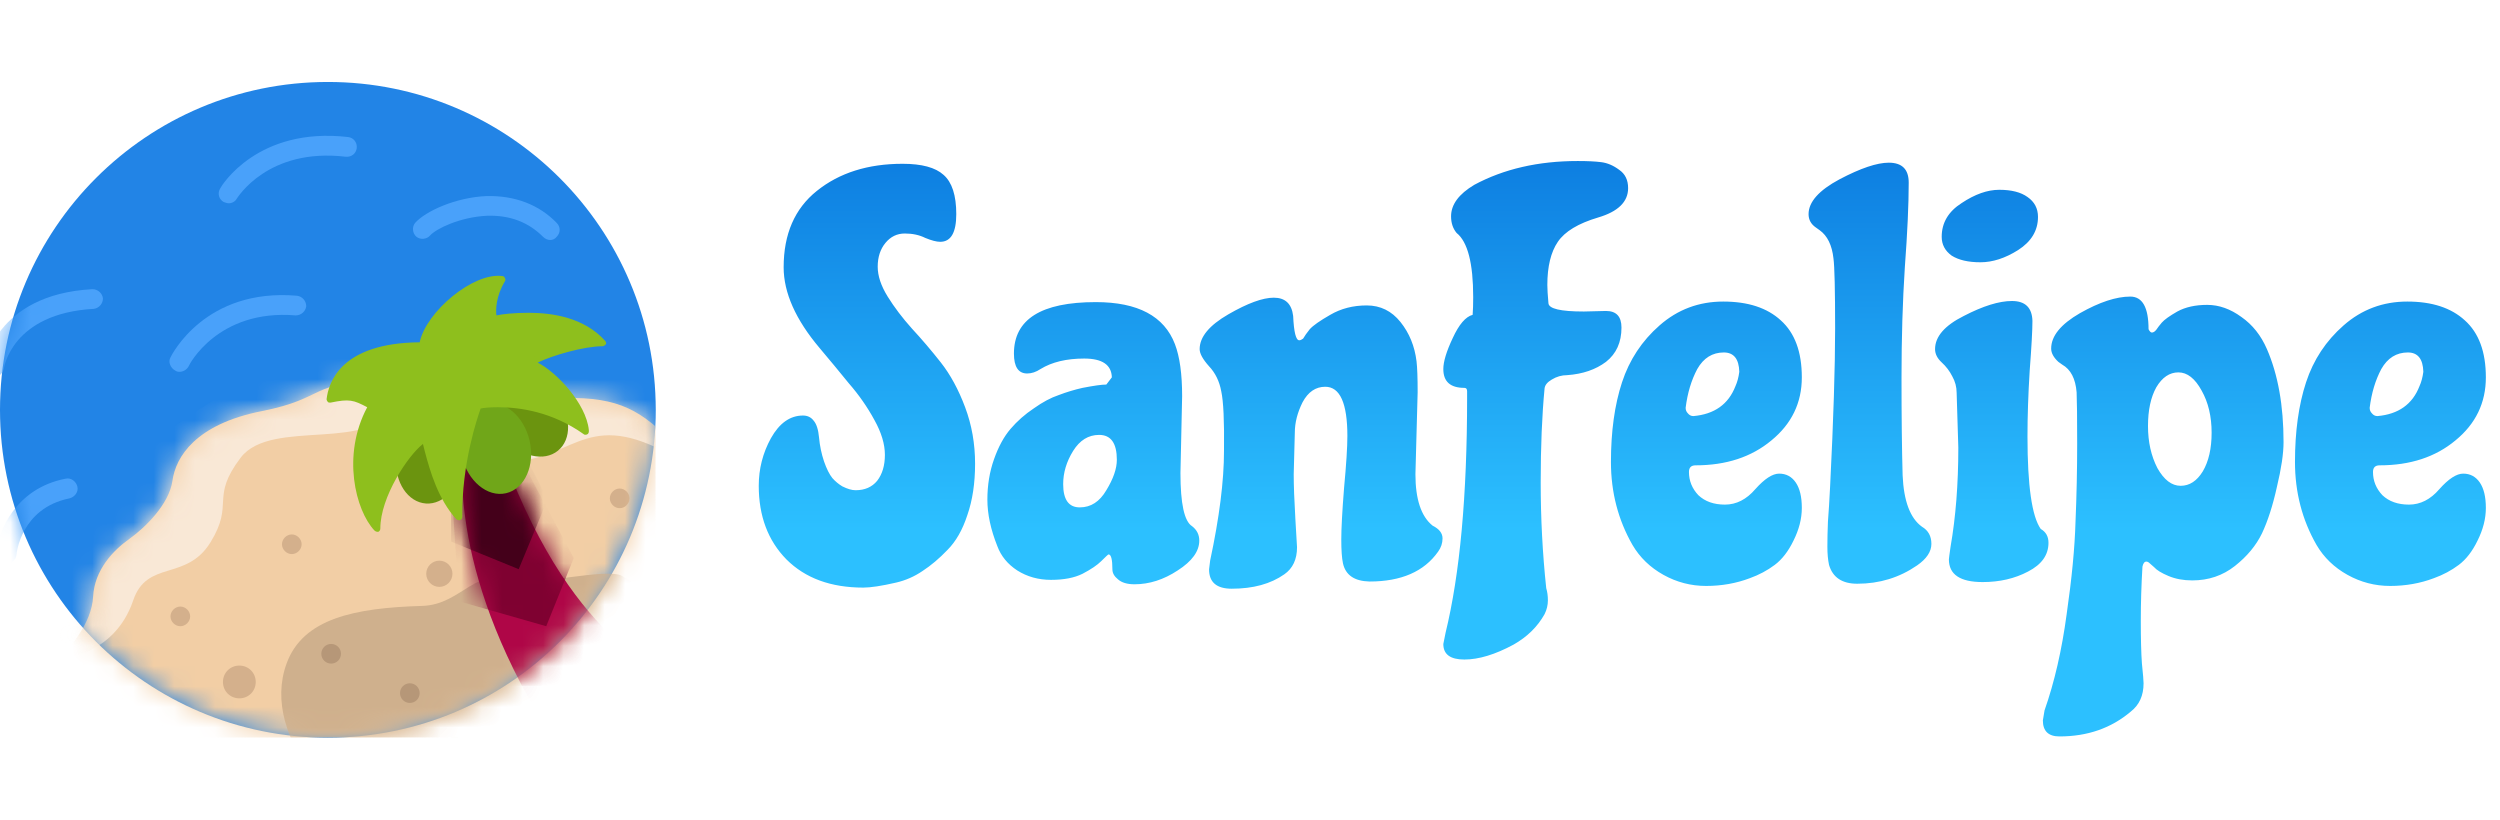
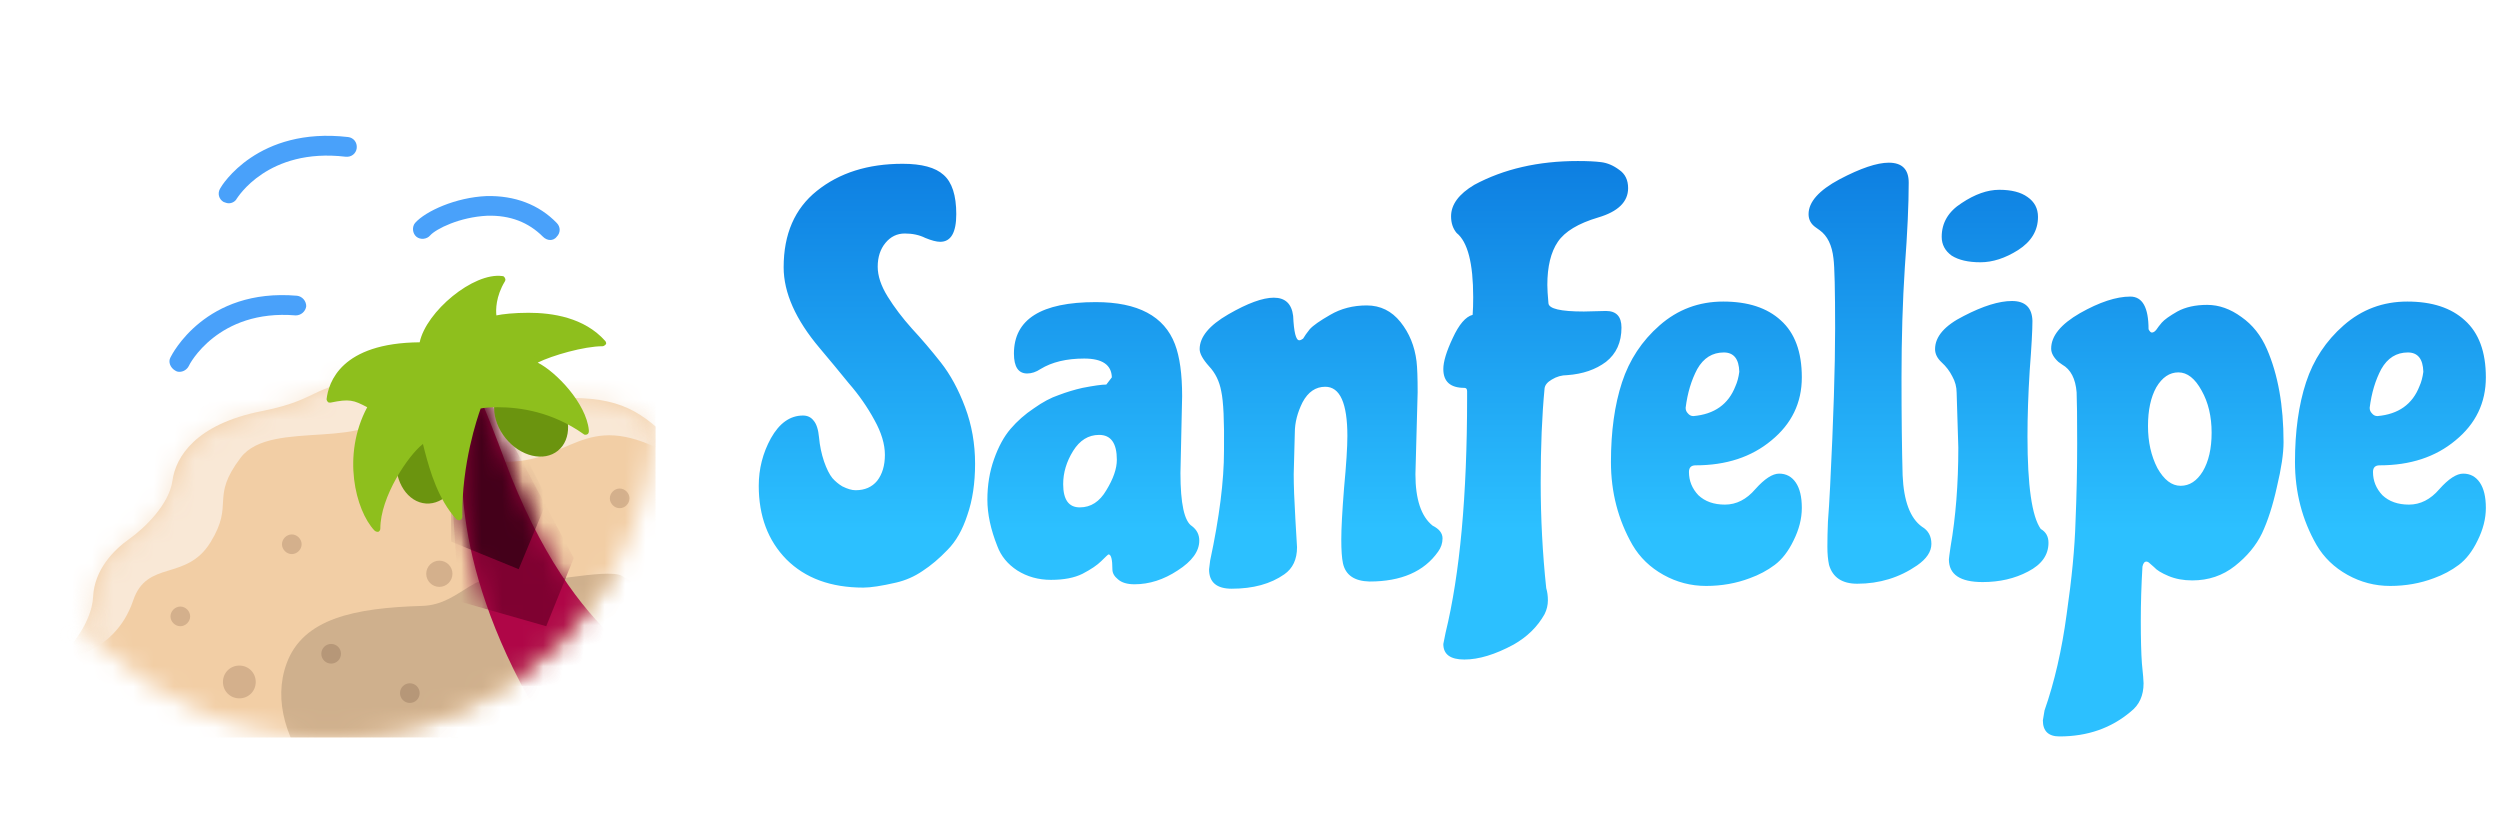
<svg xmlns="http://www.w3.org/2000/svg" width="122" height="40" viewBox="0 0 122 40" fill="none">
  <g clip-path="url(#clip0_712_10793)">
-     <path d="M16 36C24.837 36 32 28.837 32 20C32 11.163 24.837 4 16 4C7.163 4 0 11.163 0 20C0 28.837 7.163 36 16 36Z" fill="#2284E6" />
    <mask id="mask0_712_10793" style="mask-type:luminance" maskUnits="userSpaceOnUse" x="0" y="4" width="32" height="32">
      <path d="M16 36C24.837 36 32 28.837 32 20C32 11.163 24.837 4 16 4C7.163 4 0 11.163 0 20C0 28.837 7.163 36 16 36Z" fill="white" />
    </mask>
    <g mask="url(#mask0_712_10793)">
      <path d="M3.328 31.648C3.328 31.648 4.48 30.432 4.544 29.12C4.608 27.808 5.536 26.848 6.304 26.304C7.072 25.76 8.256 24.608 8.416 23.456C8.576 22.304 9.536 20.704 12.768 20.064C16 19.424 14.944 18.656 19.04 18.464C23.136 18.272 24.704 19.488 27.488 19.424C30.272 19.36 31.328 20.064 32.96 21.728C34.592 23.392 32.64 34.496 21.504 37.376C10.368 40.256 3.328 31.648 3.328 31.648Z" fill="#F2CEA5" />
    </g>
    <mask id="mask1_712_10793" style="mask-type:luminance" maskUnits="userSpaceOnUse" x="0" y="4" width="32" height="32">
      <path d="M16 36C24.837 36 32 28.837 32 20C32 11.163 24.837 4 16 4C7.163 4 0 11.163 0 20C0 28.837 7.163 36 16 36Z" fill="white" />
    </mask>
    <g mask="url(#mask1_712_10793)">
      <mask id="mask2_712_10793" style="mask-type:luminance" maskUnits="userSpaceOnUse" x="3" y="18" width="31" height="20">
        <path d="M3.328 31.648C3.328 31.648 4.48 30.432 4.544 29.12C4.608 27.808 5.536 26.848 6.304 26.304C7.072 25.76 8.256 24.608 8.416 23.456C8.576 22.304 9.536 20.704 12.768 20.064C16 19.424 14.944 18.656 19.04 18.464C23.136 18.272 24.704 19.488 27.488 19.424C30.272 19.36 31.328 20.064 32.96 21.728C34.592 23.392 32.64 34.496 21.504 37.376C10.368 40.256 3.328 31.648 3.328 31.648Z" fill="white" />
      </mask>
      <g mask="url(#mask2_712_10793)">
        <path d="M2.912 32.16C2.912 32.16 5.568 32.032 6.496 29.312C7.168 27.296 9.088 28.384 10.272 26.464C11.456 24.544 10.24 24.32 11.744 22.336C13.248 20.352 18.336 22.176 19.168 19.68C20 17.184 21.088 22.4 24.48 22.528C27.872 22.656 28.416 19.936 32.448 22.048C36.48 24.16 35.808 25.888 35.808 25.888L37.312 15.264C37.312 15.264 10.016 10.432 0.896 30.208C-8.224 49.984 2.912 32.16 2.912 32.16Z" fill="#F9E8D6" />
      </g>
      <mask id="mask3_712_10793" style="mask-type:luminance" maskUnits="userSpaceOnUse" x="3" y="18" width="31" height="20">
        <path d="M3.328 31.648C3.328 31.648 4.48 30.432 4.544 29.12C4.608 27.808 5.536 26.848 6.304 26.304C7.072 25.76 8.256 24.608 8.416 23.456C8.576 22.304 9.536 20.704 12.768 20.064C16 19.424 14.944 18.656 19.04 18.464C23.136 18.272 24.704 19.488 27.488 19.424C30.272 19.36 31.328 20.064 32.96 21.728C34.592 23.392 32.64 34.496 21.504 37.376C10.368 40.256 3.328 31.648 3.328 31.648Z" fill="white" />
      </mask>
      <g mask="url(#mask3_712_10793)">
        <path d="M35.616 40.256C36.736 37.152 35.36 30.784 30.336 28.096C29.6 27.712 26.144 28.576 25.408 28.32C23.168 27.52 22.592 29.504 20.608 29.568C17.312 29.664 14.784 30.176 13.984 32.384C12.672 35.968 16.48 40.608 22.464 42.784C28.416 44.96 34.336 43.84 35.616 40.256Z" fill="#CFB08D" />
      </g>
      <mask id="mask4_712_10793" style="mask-type:luminance" maskUnits="userSpaceOnUse" x="3" y="18" width="31" height="20">
        <path d="M3.328 31.648C3.328 31.648 4.48 30.432 4.544 29.12C4.608 27.808 5.536 26.848 6.304 26.304C7.072 25.76 8.256 24.608 8.416 23.456C8.576 22.304 9.536 20.704 12.768 20.064C16 19.424 14.944 18.656 19.04 18.464C23.136 18.272 24.704 19.488 27.488 19.424C30.272 19.36 31.328 20.064 32.96 21.728C34.592 23.392 32.64 34.496 21.504 37.376C10.368 40.256 3.328 31.648 3.328 31.648Z" fill="white" />
      </mask>
      <g mask="url(#mask4_712_10793)">
        <path d="M11.68 34.08C12.128 34.08 12.48 33.728 12.48 33.28C12.48 32.832 12.128 32.48 11.68 32.48C11.232 32.48 10.88 32.832 10.88 33.28C10.88 33.728 11.232 34.08 11.68 34.08ZM8.8 30.56C9.056 30.56 9.28 30.336 9.28 30.08C9.28 29.824 9.056 29.6 8.8 29.6C8.544 29.6 8.32 29.824 8.32 30.08C8.32 30.336 8.544 30.56 8.8 30.56ZM21.44 28.64C21.792 28.64 22.08 28.352 22.08 28C22.08 27.648 21.792 27.36 21.44 27.36C21.088 27.36 20.8 27.648 20.8 28C20.8 28.352 21.088 28.64 21.44 28.64ZM14.24 27.04C14.496 27.04 14.72 26.816 14.72 26.56C14.72 26.304 14.496 26.08 14.24 26.08C13.984 26.08 13.76 26.304 13.76 26.56C13.76 26.816 13.984 27.04 14.24 27.04ZM30.24 24.8C30.496 24.8 30.72 24.576 30.72 24.32C30.72 24.064 30.496 23.84 30.24 23.84C29.984 23.84 29.76 24.064 29.76 24.32C29.76 24.576 29.984 24.8 30.24 24.8Z" fill="#D4B08C" />
      </g>
      <mask id="mask5_712_10793" style="mask-type:luminance" maskUnits="userSpaceOnUse" x="3" y="18" width="31" height="20">
        <path d="M3.328 31.648C3.328 31.648 4.48 30.432 4.544 29.12C4.608 27.808 5.536 26.848 6.304 26.304C7.072 25.76 8.256 24.608 8.416 23.456C8.576 22.304 9.536 20.704 12.768 20.064C16 19.424 14.944 18.656 19.04 18.464C23.136 18.272 24.704 19.488 27.488 19.424C30.272 19.36 31.328 20.064 32.96 21.728C34.592 23.392 32.64 34.496 21.504 37.376C10.368 40.256 3.328 31.648 3.328 31.648Z" fill="white" />
      </mask>
      <g mask="url(#mask5_712_10793)">
        <path d="M16.16 32.384C16.425 32.384 16.64 32.169 16.64 31.904C16.64 31.639 16.425 31.424 16.16 31.424C15.895 31.424 15.68 31.639 15.68 31.904C15.68 32.169 15.895 32.384 16.16 32.384Z" fill="#B69778" />
      </g>
      <mask id="mask6_712_10793" style="mask-type:luminance" maskUnits="userSpaceOnUse" x="3" y="18" width="31" height="20">
        <path d="M3.328 31.648C3.328 31.648 4.48 30.432 4.544 29.12C4.608 27.808 5.536 26.848 6.304 26.304C7.072 25.76 8.256 24.608 8.416 23.456C8.576 22.304 9.536 20.704 12.768 20.064C16 19.424 14.944 18.656 19.04 18.464C23.136 18.272 24.704 19.488 27.488 19.424C30.272 19.36 31.328 20.064 32.96 21.728C34.592 23.392 32.64 34.496 21.504 37.376C10.368 40.256 3.328 31.648 3.328 31.648Z" fill="white" />
      </mask>
      <g mask="url(#mask6_712_10793)">
        <path d="M20 34.304C20.265 34.304 20.48 34.089 20.48 33.824C20.48 33.559 20.265 33.344 20 33.344C19.735 33.344 19.52 33.559 19.52 33.824C19.52 34.089 19.735 34.304 20 34.304Z" fill="#B69778" />
      </g>
    </g>
    <mask id="mask7_712_10793" style="mask-type:luminance" maskUnits="userSpaceOnUse" x="0" y="4" width="32" height="32">
      <path d="M16 36C24.837 36 32 28.837 32 20C32 11.163 24.837 4 16 4C7.163 4 0 11.163 0 20C0 28.837 7.163 36 16 36Z" fill="white" />
    </mask>
    <g mask="url(#mask7_712_10793)">
      <path d="M32.832 32.96C32.832 32.96 28.096 31.776 24.608 22.4C21.12 13.024 22.72 21.12 22.72 21.12C22.72 21.12 21.536 25.92 25.408 33.344C29.28 40.768 32.832 32.96 32.832 32.96Z" fill="#AF0647" />
    </g>
    <mask id="mask8_712_10793" style="mask-type:luminance" maskUnits="userSpaceOnUse" x="0" y="4" width="32" height="32">
      <path d="M16 36C24.837 36 32 28.837 32 20C32 11.163 24.837 4 16 4C7.163 4 0 11.163 0 20C0 28.837 7.163 36 16 36Z" fill="white" />
    </mask>
    <g mask="url(#mask8_712_10793)">
      <mask id="mask9_712_10793" style="mask-type:luminance" maskUnits="userSpaceOnUse" x="22" y="17" width="11" height="20">
        <path d="M32.832 32.96C32.832 32.96 28.096 31.776 24.608 22.4C21.12 13.024 22.72 21.12 22.72 21.12C22.72 21.12 21.536 25.92 25.408 33.344C29.28 40.768 32.832 32.96 32.832 32.96Z" fill="white" />
      </mask>
      <g mask="url(#mask9_712_10793)">
        <path d="M28 27.232L26.656 30.56L22.4 29.344L21.44 14.976L28 27.232Z" fill="#7F0131" />
      </g>
      <mask id="mask10_712_10793" style="mask-type:luminance" maskUnits="userSpaceOnUse" x="22" y="17" width="11" height="20">
        <path d="M32.832 32.96C32.832 32.96 28.096 31.776 24.608 22.4C21.12 13.024 22.72 21.12 22.72 21.12C22.72 21.12 21.536 25.92 25.408 33.344C29.28 40.768 32.832 32.96 32.832 32.96Z" fill="white" />
      </mask>
      <g mask="url(#mask10_712_10793)">
        <path d="M26.72 24.384L25.312 27.776L22.016 26.432L21.984 15.072L26.72 24.384Z" fill="#44001A" />
      </g>
    </g>
    <mask id="mask11_712_10793" style="mask-type:luminance" maskUnits="userSpaceOnUse" x="0" y="3" width="33" height="33">
      <path d="M15.071 35.624C23.887 36.24 31.533 29.594 32.149 20.778C32.766 11.963 26.119 4.317 17.304 3.701C8.488 3.084 0.842 9.731 0.226 18.546C-0.39 27.361 6.256 35.007 15.071 35.624Z" fill="white" />
    </mask>
    <g mask="url(#mask11_712_10793)">
      <path d="M20.785 24.571C21.666 24.633 22.446 23.754 22.526 22.608C22.606 21.462 21.956 20.483 21.075 20.421C20.193 20.359 19.414 21.238 19.333 22.384C19.253 23.53 19.903 24.509 20.785 24.571Z" fill="#6B940F" />
    </g>
    <mask id="mask12_712_10793" style="mask-type:luminance" maskUnits="userSpaceOnUse" x="1" y="10" width="33" height="33">
      <path d="M28.036 38.757C34.902 33.196 35.961 23.121 30.4 16.254C24.84 9.387 14.765 8.328 7.898 13.889C1.031 19.45 -0.028 29.525 5.533 36.392C11.094 43.259 21.169 44.317 28.036 38.757Z" fill="white" />
    </mask>
    <g mask="url(#mask12_712_10793)">
      <path d="M27.226 21.995C27.913 21.439 27.884 20.265 27.161 19.372C26.438 18.479 25.295 18.206 24.608 18.762C23.922 19.318 23.951 20.493 24.674 21.386C25.397 22.278 26.54 22.551 27.226 21.995Z" fill="#6B940F" />
    </g>
    <mask id="mask13_712_10793" style="mask-type:luminance" maskUnits="userSpaceOnUse" x="-1" y="5" width="33" height="33">
      <path d="M19.384 37.48C27.994 35.492 33.362 26.9 31.374 18.289C29.386 9.679 20.794 4.311 12.184 6.299C3.574 8.287 -1.795 16.879 0.194 25.489C2.182 34.1 10.774 39.468 19.384 37.48Z" fill="white" />
    </mask>
    <g mask="url(#mask13_712_10793)">
-       <path d="M24.695 24.069C25.608 23.858 26.122 22.71 25.844 21.504C25.565 20.299 24.6 19.492 23.687 19.703C22.774 19.914 22.26 21.062 22.538 22.267C22.817 23.473 23.782 24.279 24.695 24.069Z" fill="#70A619" />
-     </g>
+       </g>
    <mask id="mask14_712_10793" style="mask-type:luminance" maskUnits="userSpaceOnUse" x="0" y="4" width="32" height="32">
      <path d="M16 36C24.837 36 32 28.837 32 20C32 11.163 24.837 4 16 4C7.163 4 0 11.163 0 20C0 28.837 7.163 36 16 36Z" fill="white" />
    </mask>
    <g mask="url(#mask14_712_10793)">
      <path d="M23.328 19.744C23.328 19.744 22.336 22.208 22.4 25.184C21.312 24 21.024 22.272 20.704 21.312C20.064 21.792 18.368 24.032 18.368 25.792C17.504 24.896 16.768 22.24 18.112 19.808C17.344 19.392 17.088 19.264 16.064 19.488C16.192 18.304 17.216 16.864 20.576 16.832C20.8 15.392 23.104 13.408 24.48 13.6C23.84 14.656 24.096 15.552 24.096 15.552C24.096 15.552 27.648 14.752 29.408 16.704C28.384 16.704 26.4 17.28 25.888 17.728C26.656 17.888 28.48 19.648 28.576 21.024C26.048 19.2 23.328 19.744 23.328 19.744Z" fill="#8EBF1D" />
    </g>
    <mask id="mask15_712_10793" style="mask-type:luminance" maskUnits="userSpaceOnUse" x="0" y="4" width="32" height="32">
      <path d="M16 36C24.837 36 32 28.837 32 20C32 11.163 24.837 4 16 4C7.163 4 0 11.163 0 20C0 28.837 7.163 36 16 36Z" fill="white" />
    </mask>
    <g mask="url(#mask15_712_10793)">
      <path d="M18.4 25.952C18.368 25.952 18.304 25.92 18.272 25.888C17.344 24.896 16.672 22.208 17.92 19.872C17.248 19.52 17.056 19.456 16.128 19.648C16.064 19.648 16.032 19.648 16 19.616C15.968 19.584 15.936 19.52 15.936 19.488C16.032 18.656 16.64 16.736 20.48 16.704C20.8 15.2 23.104 13.28 24.512 13.472C24.576 13.472 24.608 13.504 24.64 13.568C24.672 13.632 24.672 13.664 24.64 13.728C24.192 14.464 24.192 15.136 24.224 15.392C24.512 15.328 25.088 15.264 25.792 15.264C26.944 15.264 28.512 15.488 29.536 16.64C29.568 16.672 29.6 16.768 29.568 16.8C29.536 16.832 29.472 16.896 29.408 16.896C28.512 16.896 26.944 17.344 26.24 17.696C27.136 18.144 28.608 19.68 28.736 20.992C28.736 21.024 28.736 21.024 28.736 21.056C28.736 21.152 28.672 21.216 28.576 21.216C28.544 21.216 28.512 21.216 28.48 21.184C26.944 20.096 25.376 19.872 24.288 19.872C23.904 19.872 23.584 19.904 23.456 19.936C23.296 20.384 22.528 22.624 22.56 25.216C22.56 25.28 22.528 25.344 22.464 25.376C22.4 25.408 22.336 25.376 22.272 25.344C21.376 24.352 20.992 23.008 20.736 22.048C20.704 21.92 20.672 21.792 20.64 21.664C19.904 22.24 18.56 24.256 18.56 25.792C18.56 25.856 18.528 25.92 18.464 25.952C18.432 25.952 18.4 25.952 18.4 25.952ZM16.896 19.2C17.376 19.2 17.728 19.36 18.208 19.648C18.24 19.68 18.272 19.712 18.272 19.744C18.272 19.776 18.272 19.84 18.272 19.872C17.056 22.048 17.6 24.32 18.24 25.344C18.464 23.648 19.936 21.632 20.608 21.152C20.64 21.12 20.704 21.12 20.736 21.12C20.8 21.12 20.832 21.184 20.832 21.216C20.896 21.408 20.96 21.6 21.024 21.856C21.248 22.688 21.568 23.808 22.208 24.704C22.24 21.952 23.136 19.68 23.136 19.68C23.168 19.616 23.2 19.584 23.264 19.584C23.264 19.584 23.648 19.52 24.256 19.52C25.312 19.52 26.816 19.744 28.32 20.672C28 19.424 26.496 18.016 25.824 17.856C25.76 17.856 25.728 17.792 25.696 17.728C25.696 17.664 25.696 17.6 25.76 17.568C26.272 17.152 27.904 16.64 28.992 16.544C28.064 15.712 26.72 15.52 25.728 15.52C24.8 15.52 24.096 15.68 24.064 15.68C23.968 15.712 23.904 15.648 23.872 15.552C23.872 15.52 23.68 14.688 24.16 13.728C22.88 13.824 20.896 15.584 20.704 16.832C20.704 16.896 20.64 16.96 20.544 16.96C17.184 16.96 16.416 18.432 16.224 19.232C16.544 19.232 16.736 19.2 16.896 19.2Z" fill="#8EBF1D" />
    </g>
    <mask id="mask16_712_10793" style="mask-type:luminance" maskUnits="userSpaceOnUse" x="0" y="4" width="32" height="32">
      <path d="M16 36C24.837 36 32 28.837 32 20C32 11.163 24.837 4 16 4C7.163 4 0 11.163 0 20C0 28.837 7.163 36 16 36Z" fill="white" />
    </mask>
    <g mask="url(#mask16_712_10793)">
-       <path d="M-0.288 18.4C-0.32 18.4 -0.32 18.4 -0.352 18.4C-0.608 18.368 -0.8 18.112 -0.768 17.856C-0.768 17.824 -0.256 14.368 4.512 14.112C4.768 14.112 4.992 14.304 5.024 14.56C5.024 14.816 4.832 15.04 4.576 15.072C0.576 15.296 0.192 17.952 0.192 17.984C0.128 18.24 -0.064 18.4 -0.288 18.4Z" fill="#49A1FA" />
-     </g>
+       </g>
    <mask id="mask17_712_10793" style="mask-type:luminance" maskUnits="userSpaceOnUse" x="0" y="4" width="32" height="32">
-       <path d="M16 36C24.837 36 32 28.837 32 20C32 11.163 24.837 4 16 4C7.163 4 0 11.163 0 20C0 28.837 7.163 36 16 36Z" fill="white" />
-     </mask>
+       </mask>
    <g mask="url(#mask17_712_10793)">
      <path d="M0.288 27.52H0.256C0 27.488 -0.192 27.264 -0.192 27.008C-0.096 25.952 0.736 23.84 3.2 23.36C3.456 23.296 3.712 23.488 3.776 23.744C3.84 24 3.648 24.256 3.392 24.32C1.024 24.8 0.8 27.008 0.8 27.104C0.768 27.328 0.544 27.52 0.288 27.52Z" fill="#49A1FA" />
    </g>
    <mask id="mask18_712_10793" style="mask-type:luminance" maskUnits="userSpaceOnUse" x="0" y="4" width="32" height="32">
      <path d="M16 36C24.837 36 32 28.837 32 20C32 11.163 24.837 4 16 4C7.163 4 0 11.163 0 20C0 28.837 7.163 36 16 36Z" fill="white" />
    </mask>
    <g mask="url(#mask18_712_10793)">
      <path d="M11.168 9.92C11.072 9.92 11.008 9.888 10.912 9.856C10.688 9.728 10.592 9.44 10.752 9.184C10.816 9.056 12.576 6.176 16.992 6.688C17.248 6.72 17.44 6.944 17.408 7.232C17.376 7.488 17.152 7.68 16.864 7.648C13.056 7.2 11.584 9.664 11.552 9.696C11.488 9.824 11.328 9.92 11.168 9.92Z" fill="#49A1FA" />
    </g>
    <mask id="mask19_712_10793" style="mask-type:luminance" maskUnits="userSpaceOnUse" x="0" y="4" width="32" height="32">
      <path d="M16 36C24.837 36 32 28.837 32 20C32 11.163 24.837 4 16 4C7.163 4 0 11.163 0 20C0 28.837 7.163 36 16 36Z" fill="white" />
    </mask>
    <g mask="url(#mask19_712_10793)">
      <path d="M8.768 18.144C8.704 18.144 8.64 18.144 8.544 18.08C8.32 17.952 8.192 17.664 8.32 17.44C8.384 17.312 10.016 14.048 14.496 14.432C14.752 14.464 14.944 14.688 14.944 14.944C14.912 15.2 14.688 15.392 14.432 15.392C10.624 15.072 9.216 17.824 9.216 17.856C9.12 18.048 8.928 18.144 8.768 18.144Z" fill="#49A1FA" />
    </g>
    <mask id="mask20_712_10793" style="mask-type:luminance" maskUnits="userSpaceOnUse" x="0" y="4" width="32" height="32">
      <path d="M16 36C24.837 36 32 28.837 32 20C32 11.163 24.837 4 16 4C7.163 4 0 11.163 0 20C0 28.837 7.163 36 16 36Z" fill="white" />
    </mask>
    <g mask="url(#mask20_712_10793)">
      <path d="M26.848 11.712C26.72 11.712 26.592 11.648 26.496 11.552C25.792 10.848 24.896 10.496 23.776 10.528C22.432 10.592 21.28 11.168 20.992 11.488C20.832 11.68 20.512 11.712 20.32 11.552C20.128 11.392 20.096 11.072 20.256 10.88C20.768 10.304 22.24 9.632 23.744 9.568C25.12 9.536 26.304 9.984 27.168 10.88C27.36 11.072 27.36 11.36 27.168 11.552C27.072 11.68 26.944 11.712 26.848 11.712Z" fill="#49A1FA" />
    </g>
  </g>
  <path d="M45.91 17.686C46.378 18.28 46.774 19.009 47.098 19.873C47.422 20.737 47.584 21.655 47.584 22.627C47.584 23.581 47.458 24.418 47.206 25.138C46.972 25.858 46.648 26.425 46.234 26.839C45.838 27.253 45.433 27.595 45.019 27.865C44.623 28.135 44.191 28.324 43.723 28.432C43.021 28.594 42.49 28.675 42.13 28.675C40.546 28.675 39.295 28.216 38.377 27.298C37.477 26.38 37.027 25.183 37.027 23.707C37.027 22.879 37.225 22.105 37.621 21.385C38.035 20.647 38.557 20.278 39.187 20.278C39.403 20.278 39.574 20.359 39.7 20.521C39.844 20.683 39.934 20.962 39.97 21.358C40.006 21.754 40.087 22.141 40.213 22.519C40.339 22.879 40.474 23.149 40.618 23.329C40.762 23.491 40.924 23.626 41.104 23.734C41.356 23.86 41.572 23.923 41.752 23.923C42.202 23.923 42.553 23.77 42.805 23.464C43.057 23.14 43.183 22.717 43.183 22.195C43.183 21.673 43.012 21.106 42.67 20.494C42.328 19.864 41.914 19.27 41.428 18.712C40.96 18.136 40.483 17.56 39.997 16.984C38.827 15.598 38.242 14.284 38.242 13.042C38.242 11.422 38.782 10.18 39.862 9.316C40.96 8.434 42.355 7.993 44.047 7.993C44.983 7.993 45.649 8.173 46.045 8.533C46.459 8.893 46.666 9.532 46.666 10.45C46.666 11.35 46.405 11.8 45.883 11.8C45.703 11.8 45.46 11.737 45.154 11.611C44.866 11.467 44.533 11.395 44.155 11.395C43.777 11.395 43.462 11.548 43.21 11.854C42.958 12.16 42.832 12.547 42.832 13.015C42.832 13.465 42.994 13.951 43.318 14.473C43.642 14.995 44.038 15.517 44.506 16.039C44.974 16.543 45.442 17.092 45.91 17.686ZM51.883 23.626C51.883 24.382 52.153 24.76 52.693 24.76C53.233 24.76 53.664 24.481 53.989 23.923C54.331 23.365 54.502 22.87 54.502 22.438C54.502 21.628 54.214 21.223 53.638 21.223C53.115 21.223 52.693 21.484 52.368 22.006C52.044 22.528 51.883 23.068 51.883 23.626ZM57.688 19.333L57.606 23.086C57.606 24.58 57.795 25.444 58.173 25.678C58.407 25.858 58.525 26.092 58.525 26.38C58.525 26.902 58.173 27.388 57.471 27.838C56.788 28.288 56.086 28.513 55.365 28.513C55.005 28.513 54.736 28.432 54.556 28.27C54.376 28.126 54.285 27.964 54.285 27.784C54.285 27.298 54.222 27.055 54.096 27.055C54.078 27.055 53.962 27.163 53.745 27.379C53.547 27.577 53.242 27.784 52.828 28C52.431 28.198 51.919 28.297 51.288 28.297C50.676 28.297 50.127 28.144 49.642 27.838C49.173 27.532 48.849 27.136 48.669 26.65C48.346 25.84 48.184 25.084 48.184 24.382C48.184 23.68 48.291 23.023 48.508 22.411C48.724 21.799 48.993 21.304 49.318 20.926C49.642 20.548 50.02 20.215 50.452 19.927C50.883 19.621 51.288 19.405 51.666 19.279C52.044 19.135 52.431 19.018 52.828 18.928C53.386 18.82 53.773 18.766 53.989 18.766L54.258 18.415C54.24 17.803 53.791 17.497 52.908 17.497C52.044 17.497 51.334 17.668 50.776 18.01C50.559 18.154 50.343 18.226 50.127 18.226C49.696 18.226 49.48 17.902 49.48 17.254C49.48 15.58 50.812 14.743 53.475 14.743C55.528 14.743 56.815 15.427 57.337 16.795C57.571 17.407 57.688 18.253 57.688 19.333ZM63.187 21.115L63.133 23.14C63.133 23.68 63.16 24.409 63.214 25.327L63.295 26.704C63.295 27.298 63.088 27.739 62.674 28.027C62.008 28.495 61.153 28.729 60.109 28.729C59.371 28.729 59.002 28.414 59.002 27.784L59.056 27.352C59.506 25.246 59.731 23.464 59.731 22.006C59.749 20.548 59.704 19.576 59.596 19.09C59.506 18.604 59.308 18.199 59.002 17.875C58.696 17.533 58.543 17.254 58.543 17.038C58.543 16.444 59.011 15.877 59.947 15.337C60.883 14.797 61.621 14.527 62.161 14.527C62.719 14.527 63.034 14.824 63.106 15.418C63.142 16.21 63.241 16.606 63.403 16.606C63.457 16.606 63.52 16.579 63.592 16.525C63.664 16.399 63.772 16.246 63.916 16.066C64.078 15.886 64.411 15.652 64.915 15.364C65.437 15.058 66.031 14.905 66.697 14.905C67.363 14.905 67.912 15.175 68.344 15.715C68.776 16.255 69.037 16.894 69.127 17.632C69.163 17.938 69.181 18.442 69.181 19.144L69.073 23.14C69.073 24.364 69.352 25.201 69.91 25.651C70.234 25.813 70.396 26.02 70.396 26.272C70.396 26.506 70.324 26.722 70.18 26.92C69.496 27.892 68.38 28.378 66.832 28.378C66.094 28.36 65.662 28.063 65.536 27.487C65.482 27.235 65.455 26.848 65.455 26.326C65.455 25.786 65.5 24.949 65.59 23.815C65.698 22.663 65.752 21.817 65.752 21.277C65.752 19.675 65.392 18.874 64.672 18.874C64.204 18.874 63.835 19.126 63.565 19.63C63.313 20.134 63.187 20.629 63.187 21.115ZM77.292 15.202L78.372 15.175C78.876 15.175 79.128 15.445 79.128 15.985C79.128 16.705 78.876 17.263 78.372 17.659C77.868 18.037 77.238 18.253 76.482 18.307C76.212 18.307 75.96 18.379 75.726 18.523C75.51 18.649 75.393 18.793 75.375 18.955C75.249 20.269 75.186 21.799 75.186 23.545C75.186 25.291 75.276 27.01 75.456 28.702C75.51 28.882 75.537 29.08 75.537 29.296C75.537 29.53 75.483 29.755 75.375 29.971C75.033 30.583 74.529 31.078 73.863 31.456C72.963 31.942 72.162 32.185 71.46 32.185C70.776 32.185 70.434 31.933 70.434 31.429L70.542 30.889C71.244 28.009 71.595 24.184 71.595 19.414V19.09C71.595 18.982 71.55 18.928 71.46 18.928C70.776 18.928 70.434 18.622 70.434 18.01C70.434 17.65 70.587 17.146 70.893 16.498C71.199 15.832 71.523 15.454 71.865 15.364C71.883 15.13 71.892 14.842 71.892 14.5C71.892 12.844 71.622 11.8 71.082 11.368C70.902 11.152 70.812 10.882 70.812 10.558C70.812 9.982 71.19 9.469 71.946 9.019C73.386 8.245 75.069 7.858 76.995 7.858C77.463 7.858 77.841 7.876 78.129 7.912C78.435 7.948 78.732 8.074 79.02 8.29C79.308 8.488 79.452 8.785 79.452 9.181C79.452 9.847 78.966 10.324 77.994 10.612C77.022 10.9 76.365 11.296 76.023 11.8C75.681 12.304 75.51 13.006 75.51 13.906C75.51 14.104 75.528 14.401 75.564 14.797C75.582 15.067 76.158 15.202 77.292 15.202ZM82.259 19.9C82.259 20.008 82.295 20.098 82.367 20.17C82.439 20.26 82.529 20.305 82.637 20.305C83.663 20.215 84.347 19.729 84.689 18.847C84.779 18.649 84.842 18.415 84.878 18.145C84.86 17.515 84.608 17.2 84.122 17.2C83.564 17.2 83.132 17.47 82.826 18.01C82.538 18.55 82.349 19.18 82.259 19.9ZM84.095 14.716C85.301 14.716 86.237 15.022 86.903 15.634C87.587 16.246 87.929 17.173 87.929 18.415C87.929 19.657 87.434 20.683 86.444 21.493C85.472 22.303 84.239 22.708 82.745 22.708C82.529 22.708 82.421 22.816 82.421 23.032C82.421 23.464 82.574 23.842 82.88 24.166C83.204 24.472 83.636 24.625 84.176 24.625C84.734 24.625 85.229 24.373 85.661 23.869C86.111 23.365 86.498 23.113 86.822 23.113C87.164 23.113 87.434 23.257 87.632 23.545C87.83 23.833 87.929 24.247 87.929 24.787C87.929 25.309 87.794 25.84 87.524 26.38C87.272 26.902 86.966 27.298 86.606 27.568C86.246 27.838 85.841 28.054 85.391 28.216C84.725 28.468 84.014 28.594 83.258 28.594C82.52 28.594 81.827 28.414 81.179 28.054C80.531 27.694 80.027 27.208 79.667 26.596C78.965 25.372 78.614 24.022 78.614 22.546C78.614 21.052 78.794 19.756 79.154 18.658C79.514 17.56 80.126 16.633 80.99 15.877C81.872 15.103 82.907 14.716 84.095 14.716ZM93.145 8.911C93.145 9.973 93.082 11.35 92.956 13.042C92.848 14.716 92.794 16.507 92.794 18.415C92.794 20.323 92.812 21.916 92.848 23.194C92.902 24.454 93.217 25.291 93.793 25.705C94.099 25.885 94.252 26.164 94.252 26.542C94.252 26.92 94.018 27.271 93.55 27.595C92.686 28.189 91.714 28.486 90.634 28.486C89.896 28.486 89.437 28.18 89.257 27.568C89.203 27.316 89.176 27.019 89.176 26.677C89.176 26.317 89.185 25.912 89.203 25.462C89.239 25.012 89.275 24.427 89.311 23.707C89.473 20.467 89.554 17.911 89.554 16.039C89.554 14.149 89.527 13.006 89.473 12.61C89.401 11.962 89.176 11.503 88.798 11.233L88.609 11.098C88.375 10.936 88.258 10.72 88.258 10.45C88.258 9.856 88.762 9.289 89.77 8.749C90.796 8.209 91.597 7.939 92.173 7.939C92.821 7.939 93.145 8.263 93.145 8.911ZM95.484 19.171C95.484 18.883 95.412 18.613 95.269 18.361C95.142 18.109 94.972 17.884 94.755 17.686C94.54 17.488 94.431 17.272 94.431 17.038C94.431 16.426 94.9 15.886 95.835 15.418C96.772 14.932 97.555 14.689 98.184 14.689C98.832 14.689 99.165 15.013 99.183 15.661C99.183 16.111 99.138 16.921 99.049 18.091C98.977 19.243 98.941 20.314 98.941 21.304C98.941 23.698 99.156 25.201 99.588 25.813C99.841 25.957 99.966 26.182 99.966 26.488C99.966 27.082 99.633 27.55 98.968 27.892C98.32 28.234 97.582 28.405 96.754 28.405C95.656 28.405 95.106 28.036 95.106 27.298C95.106 27.262 95.133 27.055 95.188 26.677C95.439 25.237 95.566 23.626 95.566 21.844L95.484 19.171ZM99.454 10.585C99.454 11.251 99.129 11.791 98.481 12.205C97.852 12.601 97.24 12.799 96.645 12.799C96.052 12.799 95.584 12.691 95.242 12.475C94.918 12.241 94.755 11.935 94.755 11.557C94.755 10.873 95.079 10.324 95.728 9.91C96.376 9.478 96.987 9.262 97.564 9.262C98.157 9.262 98.617 9.379 98.941 9.613C99.282 9.847 99.454 10.171 99.454 10.585ZM103.958 14.473C104.552 14.473 104.849 15.004 104.849 16.066C104.903 16.174 104.957 16.228 105.011 16.228C105.083 16.228 105.155 16.183 105.227 16.093C105.299 15.985 105.389 15.868 105.497 15.742C105.623 15.598 105.875 15.418 106.253 15.202C106.649 14.986 107.135 14.878 107.711 14.878C108.287 14.878 108.845 15.076 109.385 15.472C109.925 15.85 110.339 16.372 110.627 17.038C111.167 18.28 111.437 19.792 111.437 21.574C111.437 22.132 111.329 22.861 111.113 23.761C110.915 24.661 110.672 25.417 110.384 26.029C110.096 26.623 109.655 27.154 109.061 27.622C108.467 28.09 107.774 28.324 106.982 28.324C106.55 28.324 106.163 28.252 105.821 28.108C105.479 27.964 105.245 27.82 105.119 27.676L104.903 27.487C104.849 27.433 104.795 27.406 104.741 27.406C104.651 27.406 104.588 27.487 104.552 27.649C104.498 28.549 104.471 29.431 104.471 30.295C104.471 31.177 104.489 31.87 104.525 32.374C104.579 32.896 104.606 33.22 104.606 33.346C104.606 33.94 104.399 34.399 103.985 34.723C103.031 35.533 101.87 35.938 100.502 35.938C99.962 35.938 99.692 35.677 99.692 35.155L99.773 34.669C100.259 33.283 100.619 31.717 100.853 29.971C101.105 28.225 101.249 26.722 101.285 25.462C101.339 24.184 101.366 22.915 101.366 21.655C101.366 20.377 101.357 19.54 101.339 19.144C101.285 18.478 101.051 18.028 100.637 17.794L100.448 17.659C100.214 17.443 100.097 17.227 100.097 17.011C100.097 16.399 100.565 15.823 101.501 15.283C102.455 14.743 103.274 14.473 103.958 14.473ZM104.822 20.791C104.822 21.565 104.975 22.249 105.281 22.843C105.605 23.419 105.983 23.707 106.415 23.707C106.847 23.707 107.207 23.473 107.495 23.005C107.783 22.519 107.927 21.889 107.927 21.115C107.927 20.323 107.765 19.639 107.441 19.063C107.117 18.469 106.739 18.172 106.307 18.172C105.875 18.172 105.515 18.415 105.227 18.901C104.957 19.387 104.822 20.017 104.822 20.791ZM115.64 19.9C115.64 20.008 115.676 20.098 115.748 20.17C115.82 20.26 115.91 20.305 116.018 20.305C117.044 20.215 117.728 19.729 118.07 18.847C118.16 18.649 118.223 18.415 118.259 18.145C118.241 17.515 117.989 17.2 117.503 17.2C116.945 17.2 116.513 17.47 116.207 18.01C115.919 18.55 115.73 19.18 115.64 19.9ZM117.476 14.716C118.682 14.716 119.618 15.022 120.284 15.634C120.968 16.246 121.31 17.173 121.31 18.415C121.31 19.657 120.815 20.683 119.825 21.493C118.853 22.303 117.62 22.708 116.126 22.708C115.91 22.708 115.802 22.816 115.802 23.032C115.802 23.464 115.955 23.842 116.261 24.166C116.585 24.472 117.017 24.625 117.557 24.625C118.115 24.625 118.61 24.373 119.042 23.869C119.492 23.365 119.879 23.113 120.203 23.113C120.545 23.113 120.815 23.257 121.013 23.545C121.211 23.833 121.31 24.247 121.31 24.787C121.31 25.309 121.175 25.84 120.905 26.38C120.653 26.902 120.347 27.298 119.987 27.568C119.627 27.838 119.222 28.054 118.772 28.216C118.106 28.468 117.395 28.594 116.639 28.594C115.901 28.594 115.208 28.414 114.56 28.054C113.912 27.694 113.408 27.208 113.048 26.596C112.346 25.372 111.995 24.022 111.995 22.546C111.995 21.052 112.175 19.756 112.535 18.658C112.895 17.56 113.507 16.633 114.371 15.877C115.253 15.103 116.288 14.716 117.476 14.716Z" fill="url(#paint0_linear_712_10793)" />
  <defs>
    <linearGradient id="paint0_linear_712_10793" x1="79.5" y1="0" x2="79.5" y2="40" gradientUnits="userSpaceOnUse">
      <stop stop-color="#0062D4" />
      <stop offset="0.646" stop-color="#2CC0FF" />
    </linearGradient>
    <clipPath id="clip0_712_10793">
      <rect width="32" height="32" fill="white" transform="translate(0 4)" />
    </clipPath>
  </defs>
</svg>